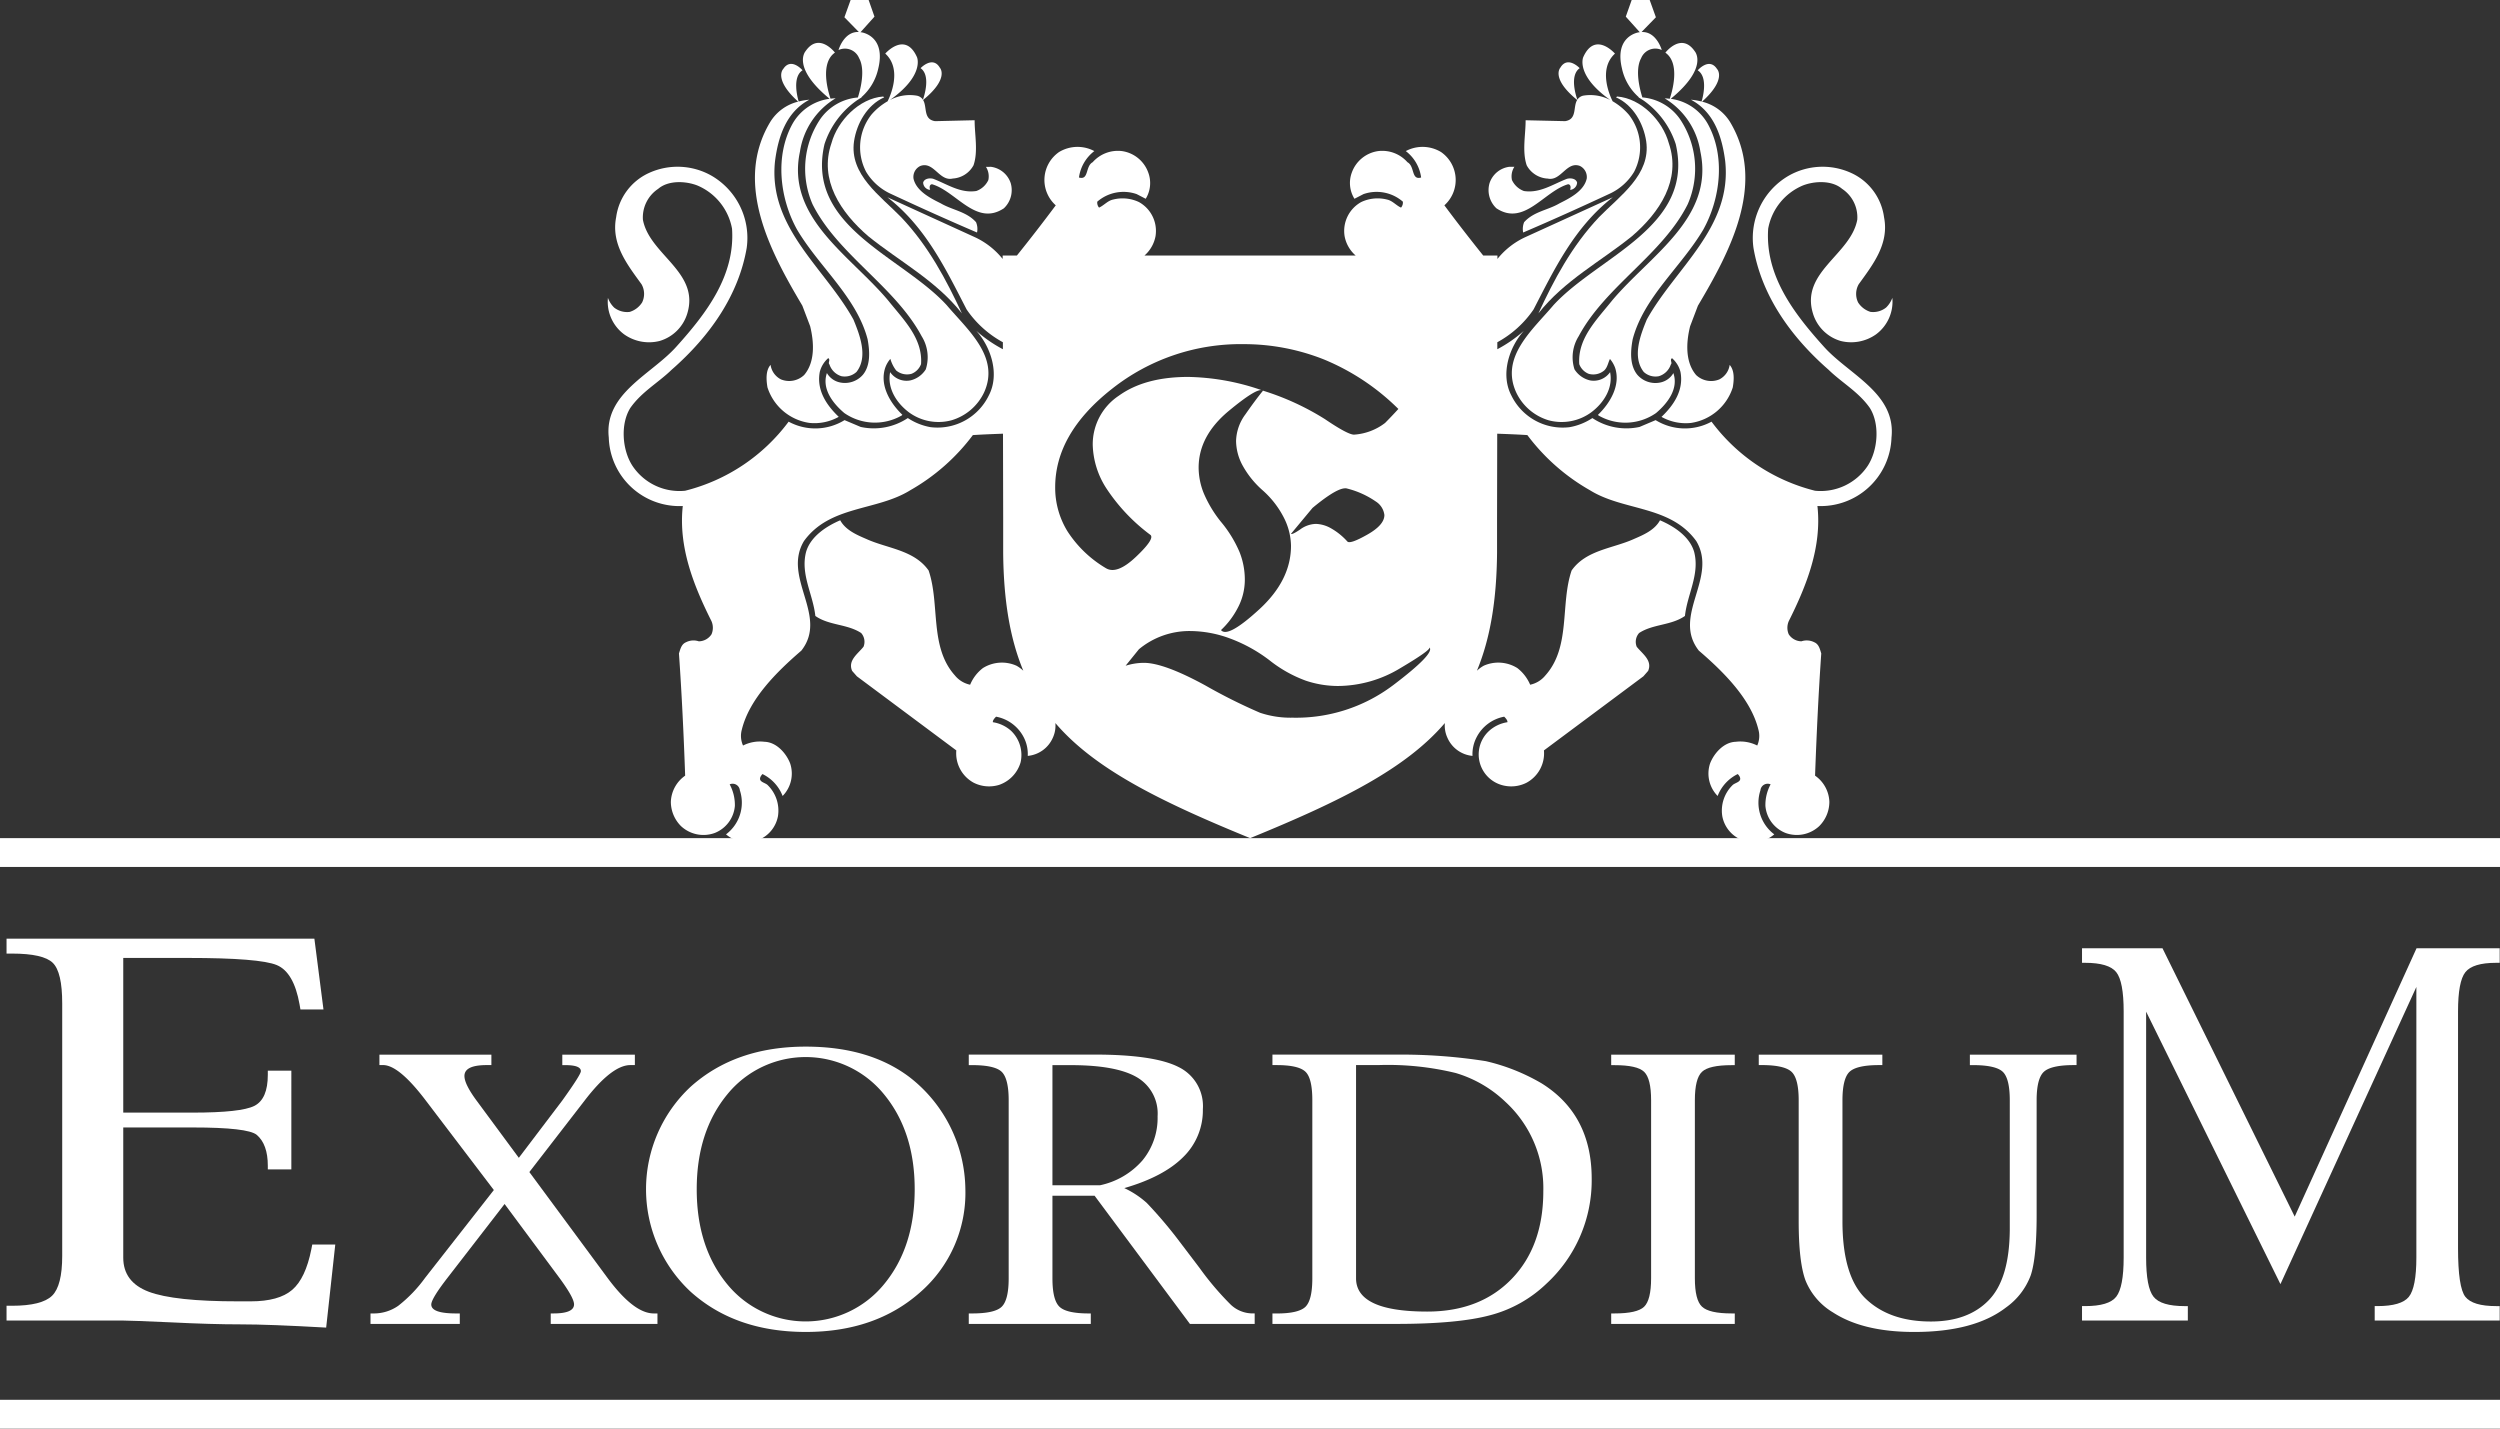
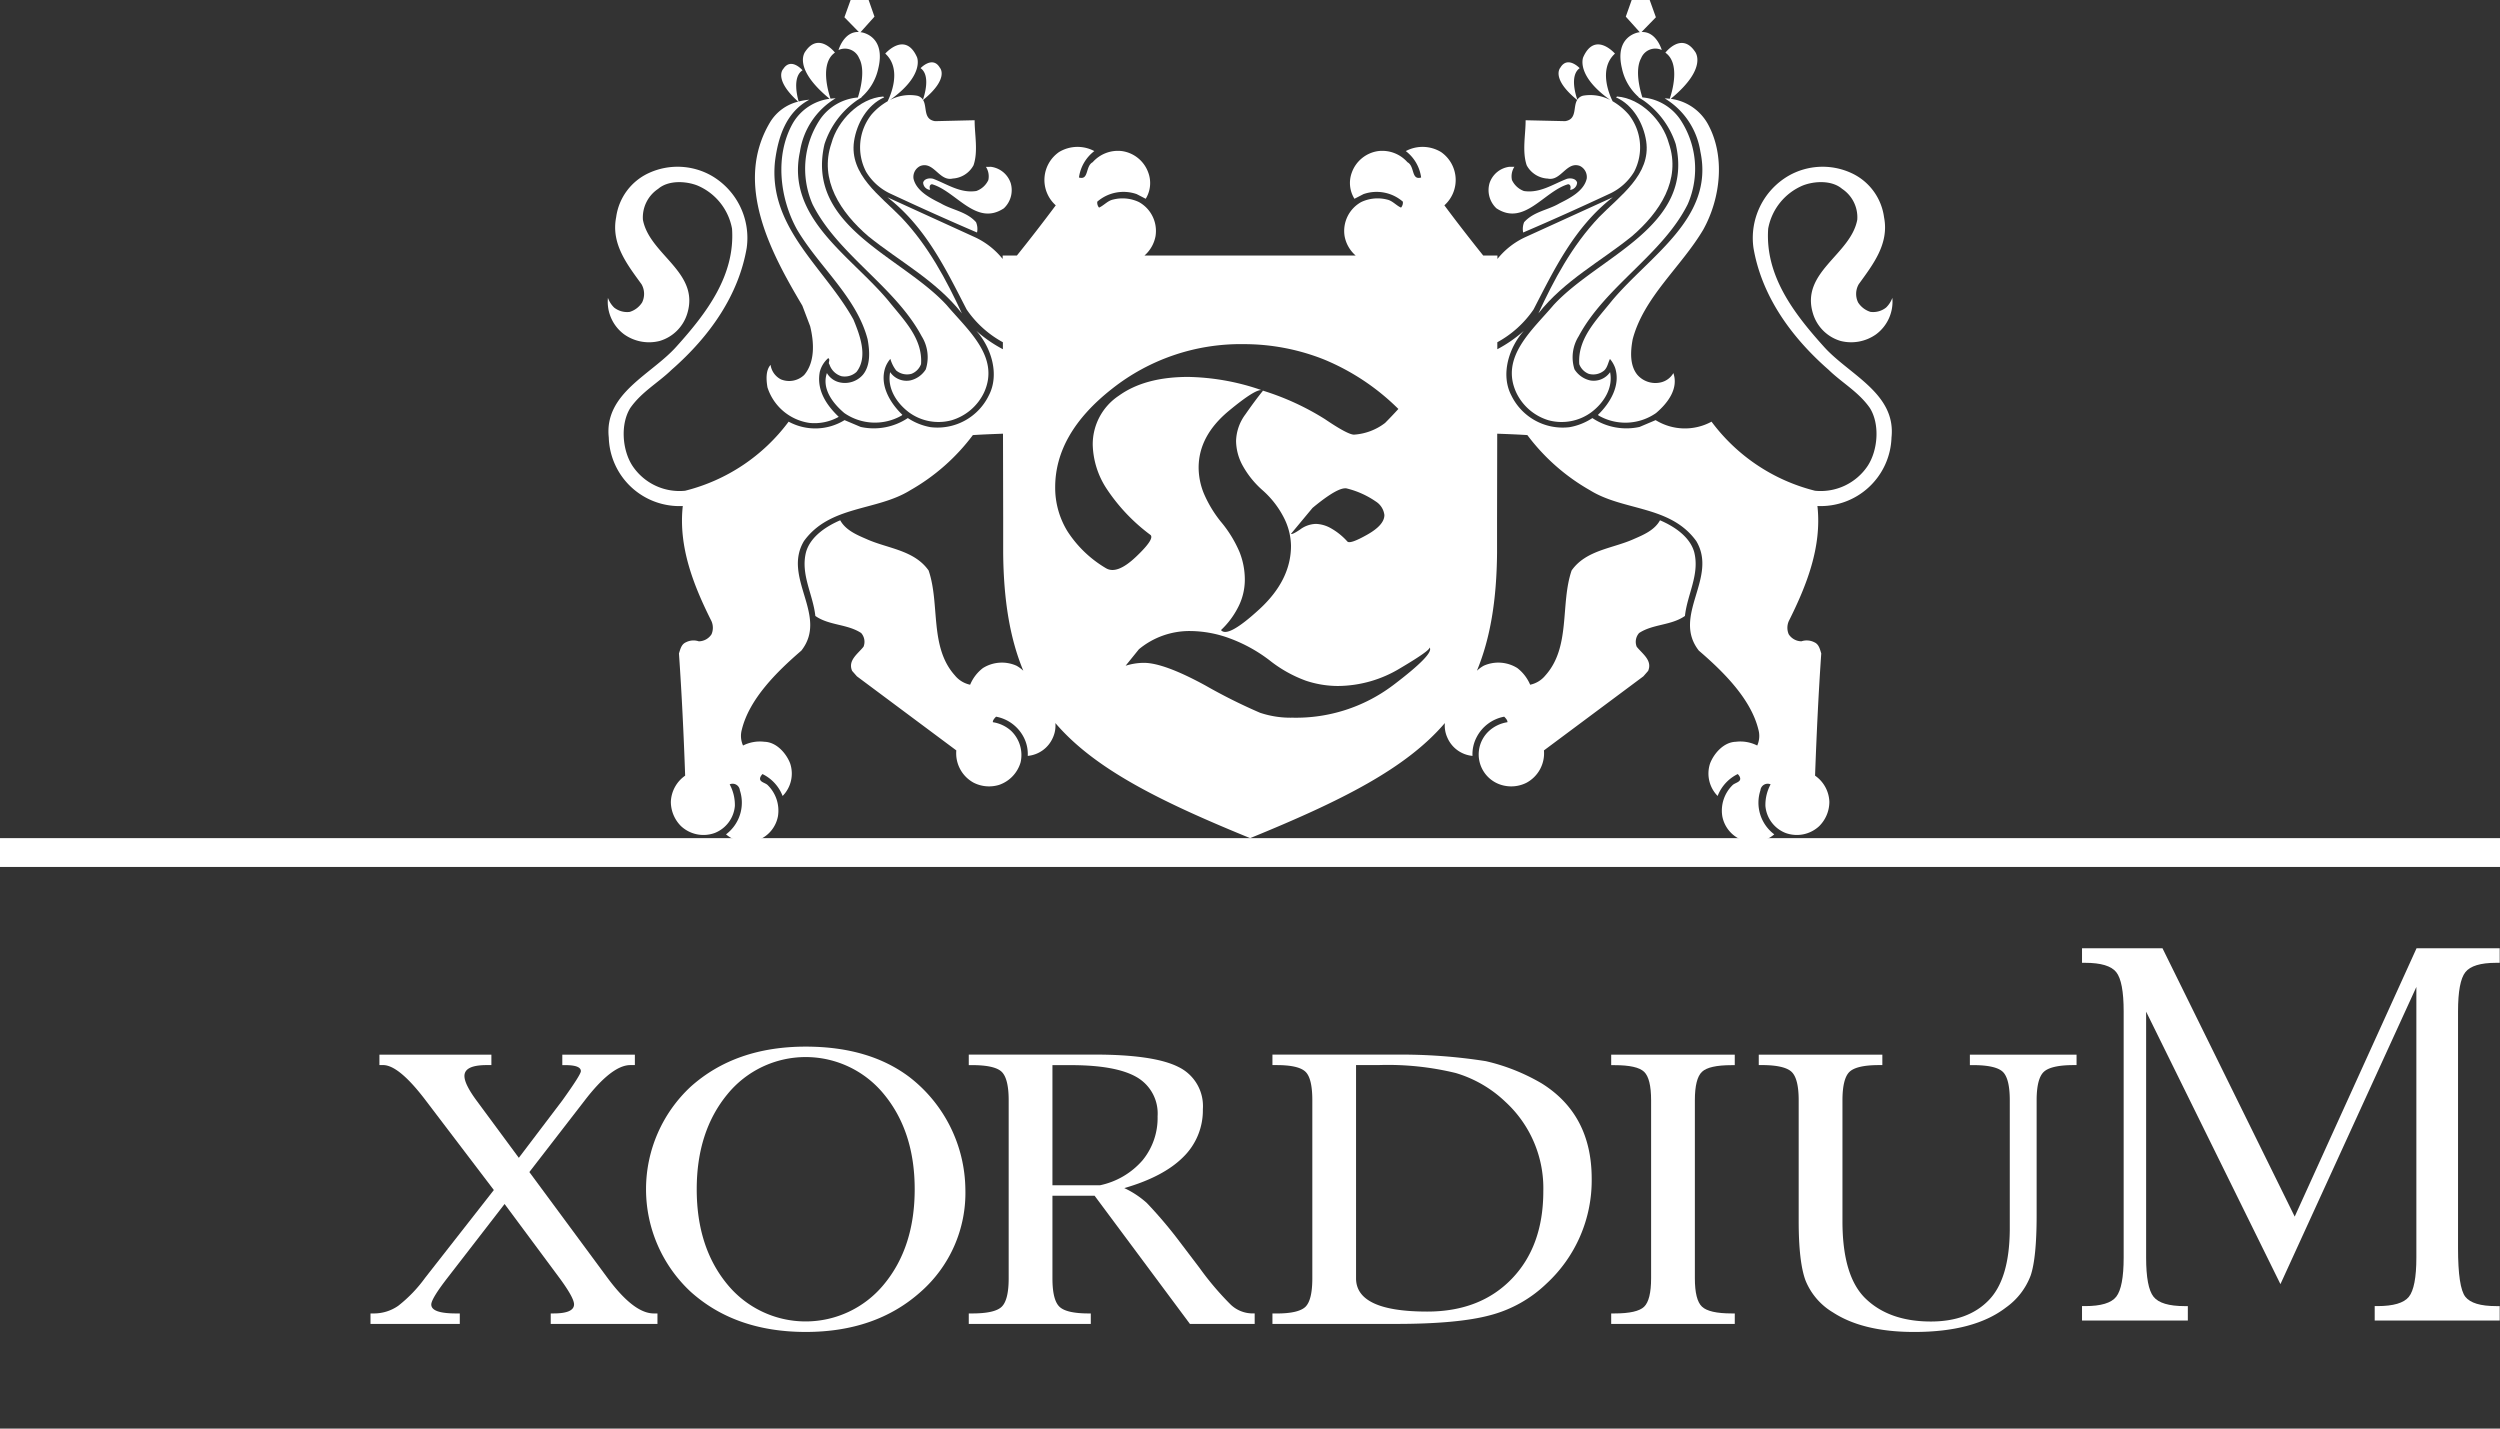
<svg xmlns="http://www.w3.org/2000/svg" width="378" height="216.005" viewBox="0 0 378 216.005">
  <rect x="0" y="0" width="378" height="216.005" fill="#333333" stroke="none" />
  <g id="그룹_32" data-name="그룹 32" transform="translate(-27.988 -59.534)">
-     <path id="패스_11" data-name="패스 11" d="M46.23,173.487v19.685q0,3.689,3.847,5.15t13.533,1.454h1.908c2.818,0,4.91-.577,6.258-1.737s2.311-3.205,2.895-6.147l.136-.7h3.48l-1.376,12.554q-8.664-.491-12.892-.487-4.492,0-10.587-.306c-3.976-.174-6.371-.271-7.189-.271H28.583v-2.237H29.4c3.016,0,5.035-.51,6.064-1.512S37,195.914,37,192.908v-38.18c0-3.151-.467-5.19-1.426-6.133-.95-.926-3.009-1.4-6.178-1.4h-.813v-2.25H75.129l1.374,10.7H73.02l-.135-.776c-.575-3.229-1.72-5.213-3.435-5.932s-6.195-1.082-13.442-1.082H46.23v23.387H56.752q7.283,0,9.309-1.022c1.349-.691,2.026-2.248,2.026-4.686V164.9h3.559V179.83H68.087v-.56c0-2.17-.565-3.726-1.683-4.673q-1.371-1.109-9.651-1.11Z" transform="translate(0.394 56.52)" fill="#fff" />
    <path id="패스_12" data-name="패스 12" d="M81.974,178.079l-8.667,11.207q-2.413,3.121-2.418,3.991c0,.906,1.253,1.351,3.759,1.351H75.2v1.584H61.7v-1.584h.492a6.415,6.415,0,0,0,3.709-1.162,20.857,20.857,0,0,0,4.066-4.236L80.35,175.968,70,162.357q-4.013-5.277-6.4-5.284h-.552V155.5h16.93v1.577h-.716c-2.245,0-3.36.548-3.36,1.65,0,.818.607,2.044,1.823,3.7l6.4,8.669,6.575-8.669c1.868-2.609,2.807-4.079,2.807-4.437,0-.6-.786-.909-2.346-.909H90.7V155.5h10.972v1.577h-.685q-2.8,0-6.918,5.372l-8.35,10.8,11.866,16.069c2.632,3.536,4.942,5.309,6.951,5.309h.552v1.584H88.95v-1.584h.42c2.064,0,3.106-.457,3.106-1.373,0-.653-.7-1.927-2.092-3.84Z" transform="translate(22.308 63.499)" fill="#fff" />
    <path id="패스_13" data-name="패스 13" d="M99.059,190.707q-4.626-5.608-4.623-14.379,0-8.724,4.636-14.357a15.269,15.269,0,0,1,23.676,0q4.644,5.641,4.644,14.357,0,8.769-4.644,14.379a15.307,15.307,0,0,1-23.689,0m29.233,1.142a19.914,19.914,0,0,0,6.763-15.53,21.732,21.732,0,0,0-8.448-16.941q-6.1-4.611-15.69-4.611-10.616,0-17.378,6.045a21.176,21.176,0,0,0,0,31.037q6.755,6.057,17.378,6.059,10.6,0,17.375-6.059" transform="translate(38.897 63.016)" fill="#fff" />
    <path id="패스_14" data-name="패스 14" d="M128.788,157.086h2.753q6.887,0,10.017,1.834a6.333,6.333,0,0,1,3.129,5.894,10.1,10.1,0,0,1-2.28,6.668,11.7,11.7,0,0,1-6.413,3.765h-7.207Zm6.374,19.746,14.412,19.382h9.792v-1.587h-.392a4.823,4.823,0,0,1-3.2-1.3,44.1,44.1,0,0,1-4.759-5.6l-3.367-4.434a66.158,66.158,0,0,0-4.606-5.379,13.74,13.74,0,0,0-3.39-2.235c3.973-1.15,6.938-2.717,8.917-4.7a9.86,9.86,0,0,0,2.963-7.232,6.563,6.563,0,0,0-3.709-6.391q-3.694-1.864-12.694-1.866H116.137v1.594h.48q3.447,0,4.495,1.01c.7.681,1.059,2.112,1.059,4.3v26.928c0,2.19-.357,3.621-1.059,4.3s-2.2,1.01-4.495,1.01h-.48v1.587h18.45v-1.587h-.292c-2.263,0-3.745-.334-4.452-1.022s-1.055-2.114-1.055-4.284v-12.49Z" transform="translate(58.329 63.496)" fill="#fff" />
    <path id="패스_15" data-name="패스 15" d="M159.837,157.076a43.394,43.394,0,0,1,11.639,1.2,18.435,18.435,0,0,1,7.5,4.345,17.722,17.722,0,0,1,5.748,13.525q0,8.31-4.779,13.257t-12.779,4.944q-10.758,0-10.756-5.03V157.076Zm2.637,39.138q9.345,0,14.211-1.314a19.31,19.31,0,0,0,8.514-4.774,21.225,21.225,0,0,0,6.84-15.874q0-9.681-7.554-14.4a29.912,29.912,0,0,0-8.458-3.368,82.293,82.293,0,0,0-13.553-.987H143.768v1.584h.646c2.207,0,3.653.336,4.35,1.007s1.034,2.112,1.034,4.31v26.925q0,3.275-1.034,4.3c-.7.676-2.144,1.014-4.35,1.014h-.646v1.584Z" transform="translate(76.613 63.496)" fill="#fff" />
    <path id="패스_16" data-name="패스 16" d="M193.275,196.211H174.591v-1.584h.518c2.268,0,3.764-.337,4.462-1.014s1.055-2.115,1.055-4.3V162.394q0-3.283-1.055-4.3c-.7-.676-2.193-1.007-4.462-1.007h-.518V155.5h18.684v1.587H192.8c-2.273,0-3.765.331-4.482,1.007s-1.075,2.115-1.075,4.3v26.921c0,2.174.354,3.606,1.075,4.287s2.208,1.025,4.482,1.025h.479Z" transform="translate(97.009 63.499)" fill="#fff" />
    <path id="패스_17" data-name="패스 17" d="M188.019,157.073V155.5h18.686v1.577h-.515c-2.258,0-3.742.347-4.448,1.017s-1.068,2.115-1.068,4.3v18.3q0,8.4,3.573,11.758,3.577,3.395,9.8,3.395,5.611,0,8.731-3.209,3.136-3.208,3.194-10.651v-19.59q0-3.278-1.053-4.3c-.7-.67-2.2-1.017-4.5-1.017h-.48V155.5h16.13v1.577h-.424c-2.295,0-3.8.347-4.522,1.017s-1.09,2.115-1.09,4.3v17.4q0,6.378-.887,9.056a10.412,10.412,0,0,1-3.747,4.877q-4.8,3.7-13.869,3.7c-5.158,0-9.236-.977-12.262-2.938a9.975,9.975,0,0,1-4.168-4.819c-.7-1.859-1.045-4.859-1.045-8.988V162.391q0-3.278-1.08-4.3c-.721-.67-2.222-1.017-4.5-1.017Z" transform="translate(105.894 63.499)" fill="#fff" />
    <path id="패스_18" data-name="패스 18" d="M227.125,155.4v37.181c0,3.006.369,4.975,1.12,5.922s2.318,1.419,4.713,1.419h.474V202.1h-16V199.92h.474c2.393,0,3.958-.467,4.7-1.419s1.123-2.916,1.123-5.922V155.363q0-4.529-1.123-5.937t-4.7-1.411h-.474v-2.2H229.6l19.99,40.572,18.423-40.572h12.572v2.2h-.533c-2.368,0-3.91.474-4.654,1.411s-1.112,2.918-1.112,5.937v35.793q0,5.965,1.112,7.365c.744.932,2.287,1.4,4.654,1.4h.533V202.1h-18.9V199.92h.4q3.634,0,4.761-1.4c.754-.934,1.14-2.914,1.14-5.942V151.666L247.433,196.6Z" transform="translate(125.357 57.096)" fill="#fff" />
    <path id="패스_19" data-name="패스 19" d="M182.229,70.013a8.015,8.015,0,0,0,2.544,4.241h-.088c.231.12.454.268.681.415a.629.629,0,0,0,.073.045l-.005-.007a13,13,0,0,1,4.9,6.62c2.908,12.513-11.63,16.895-18.477,24.334-3.2,3.794-8.086,7.845-5.648,13.2a7.911,7.911,0,0,0,4.92,4.224,7.58,7.58,0,0,0,6.479-1.245c1.871-1.421,3.274-3.651,2.8-6.037a3.013,3.013,0,0,1-3.043,1.246,3.8,3.8,0,0,1-2.341-1.672,6,6,0,0,1,.638-5.01c4.006-7.526,12.719-12.381,16.491-19.969a13.432,13.432,0,0,0-1.218-12.915,7.712,7.712,0,0,0-5.646-3.219c-.356-1.11-1.155-4.083-.214-5.884.018-.017.02-.037.03-.055a2.316,2.316,0,0,1,3.116-1.231s-.8-2.837-3.063-2.715l2.175-2.233-.941-2.616h-2.719l-.891,2.521,2.117,2.355a.925.925,0,0,1-.136.013s-3.814.5-2.531,5.59" transform="translate(91.026 0)" fill="#fff" />
-     <path id="패스_20" data-name="패스 20" d="M186.649,71.034a9.966,9.966,0,0,0-1.61-.273c3.563,1.883,4.721,5.708,5.183,9.264,1.1,10.075-7.526,16.158-11.855,23.982-.939,2.291-2.253,5.635-.455,7.92a2.62,2.62,0,0,0,2.288.64A2.735,2.735,0,0,0,182,110.8c.284-.276-.208-.691.184-.957a4.1,4.1,0,0,1,1.276,2.075c.525,2.745-1,5.027-2.868,6.8a7.5,7.5,0,0,0,4.45.917,7.838,7.838,0,0,0,6.328-5.376c.2-1.176.279-2.547-.469-3.4a2.916,2.916,0,0,1-1.58,2.2,3.29,3.29,0,0,1-3.495-.67c-1.678-1.974-1.505-4.967-.907-7.373l1.178-3.1c4.706-7.945,10.451-18.428,4.88-27.757a6.905,6.905,0,0,0-4.252-3.1c3.8-3.43,2.263-4.94,2.263-4.94-1.187-1.828-2.923.2-2.923.2,1.592,1.015.784,4.076.587,4.719" transform="translate(98.614 3.848)" fill="#fff" />
    <path id="패스_21" data-name="패스 21" d="M184.6,71.819a11.411,11.411,0,0,1,5.409,8.071c2.13,10.047-7.662,15.7-13.393,22.551-2.3,2.885-5.191,5.681-4.922,9.566a2.5,2.5,0,0,0,1.437,1.469,2.569,2.569,0,0,0,2.331-.508c.515-.477.6-1.236.874-1.741a4.283,4.283,0,0,1,.786,1.359c.836,2.6-.723,5.269-2.6,7.089l.088.1a8.121,8.121,0,0,0,8.688-.369c1.786-1.512,3.428-3.7,2.626-6.044a2.972,2.972,0,0,1-1.971,1.421,3.616,3.616,0,0,1-3.485-1.173c-1.161-1.439-1.034-3.554-.7-5.352,1.68-6.4,7.35-10.956,10.685-16.607,2.622-4.733,3.375-11.2.613-16.075a7.537,7.537,0,0,0-5.54-3.684c5.786-4.764,3.639-7.177,3.639-7.177-2.027-2.969-4.452.2-4.452.2,2.325,1.62.994,6.009.661,6.969a7.284,7.284,0,0,0-.771-.06" transform="translate(95.079 2.584)" fill="#fff" />
    <path id="패스_22" data-name="패스 22" d="M184.267,75.069c.749,5.058-4,8.277-7.132,11.492-4.116,4.349-6.843,9.528-9.168,14.548,3.943-5,9.419-7.845,14.148-11.67,4.171-3.581,7.481-8.516,5.57-14.07-.922-3.39-4.2-6.788-7.818-7.054l-.161.126c2.62,1.165,4.161,4,4.561,6.627" transform="translate(92.625 5.811)" fill="#fff" />
    <path id="패스_23" data-name="패스 23" d="M170.276,83.854c2.034.479,2.855-2.655,4.894-1.906a1.861,1.861,0,0,1,1.04,1.913c-.42,1.883-2.552,2.961-4.108,3.739-1.758,1.042-3.887,1.225-5.356,2.851a2.732,2.732,0,0,0-.148,1.564c4.435-1.9,8.832-3.882,13.206-5.924a8.472,8.472,0,0,0,3.563-3.239,8,8,0,0,0-.794-8.651,9.456,9.456,0,0,0-2.446-2.027c-.339-.675-2.278-4.807.352-7.207,0,0-3.018-3.468-4.8.543,0,0-1.2,2.729,4.109,6.486a6.472,6.472,0,0,0-4.069-.68,1.42,1.42,0,0,0-.926.615c-.209-.577-1.21-3.661.352-4.764,0,0-1.825-1.946-2.93-.066,0,0-1.479,1.592,2.549,4.877-.651,1.059.02,2.926-1.82,3.2l-5.976-.135c.018,2.107-.555,4.7.168,6.818a3.827,3.827,0,0,0,3.139,2" transform="translate(91.692 2.674)" fill="#fff" />
    <path id="패스_24" data-name="패스 24" d="M175.474,77.35c.432.03.419.587.282.821l.15.013a1.159,1.159,0,0,0,.921-1.087c-.166-.608-.975-.73-1.54-.567-2.1.8-4.091,2.218-6.5,1.844a3.217,3.217,0,0,1-1.813-1.667,2.654,2.654,0,0,1,.367-1.991l-.753-.007a3.641,3.641,0,0,0-3.009,2.5,3.779,3.779,0,0,0,1.049,3.779c4.194,2.773,7.187-2.577,10.849-3.644" transform="translate(89.62 10.043)" fill="#fff" />
-     <path id="패스_25" data-name="패스 25" d="M141.751,135.8c-.048.018-.025.005,0,0s.046.018,0,0h0c-.048-.018-.025-.008,0,0" transform="translate(75.26 50.461)" fill="#fff" />
    <path id="패스_26" data-name="패스 26" d="M272.342,96.414a2.941,2.941,0,0,1,.1-2.75c2.145-2.974,4.626-6.1,3.824-10.135a8.6,8.6,0,0,0-4.995-6.7,10.387,10.387,0,0,0-9.444.442,10.876,10.876,0,0,0-5.3,10.916c1.213,7.074,5.494,13.289,11.359,18.417,2.034,1.981,4.513,3.32,6.231,5.764,1.545,2.456,1.226,6.4-.324,8.766a8.543,8.543,0,0,1-7.961,3.757,27.955,27.955,0,0,1-15.648-10.445,8.429,8.429,0,0,1-8.453-.233l-2.436,1.032a9.276,9.276,0,0,1-7.127-1.343,9.11,9.11,0,0,1-3.43,1.374,8.624,8.624,0,0,1-8.812-4.774c-1.68-3.189-.366-7.285,1.881-9.791a20.337,20.337,0,0,1-4.013,2.783l0-1.057a15.737,15.737,0,0,0,5.484-4.964c3.122-6.045,6.177-12.46,11.981-16.959l-13.224,6.029a11.657,11.657,0,0,0-4.224,3.3v-.513h-2.145c-2.021-2.523-3.947-5-5.876-7.594a5.143,5.143,0,0,0-.5-8.054,5.39,5.39,0,0,0-5.334-.148,6.035,6.035,0,0,1,2.32,3.995c-1.529.449-.929-1.7-2.069-2.311a5.075,5.075,0,0,0-4.428-1.683,4.97,4.97,0,0,0-3.973,3.215,4.523,4.523,0,0,0,.387,3.995l1.371-.708a6.057,6.057,0,0,1,5.947,1.143,1.158,1.158,0,0,1-.273.9c-.718-.307-1.279-1.03-2.092-1.211a5.805,5.805,0,0,0-3.923.367,4.989,4.989,0,0,0-2.521,5.151,5.092,5.092,0,0,0,1.678,2.943h-31.94a5.129,5.129,0,0,0,1.678-2.943,4.99,4.99,0,0,0-2.522-5.151,5.8,5.8,0,0,0-3.92-.367c-.818.181-1.379.9-2.1,1.211a1.159,1.159,0,0,1-.266-.9,6.057,6.057,0,0,1,5.951-1.143l1.371.708a4.549,4.549,0,0,0,.374-3.995,4.965,4.965,0,0,0-3.961-3.215,5.09,5.09,0,0,0-4.434,1.683c-1.135.611-.543,2.76-2.072,2.311a6.052,6.052,0,0,1,2.323-3.995,5.4,5.4,0,0,0-5.339.148,5.141,5.141,0,0,0-.492,8.054c-1.933,2.591-3.854,5.072-5.881,7.594h-2.149l0,.513a11.664,11.664,0,0,0-4.222-3.3L125.57,80.513c5.808,4.5,8.857,10.914,11.979,16.959a15.732,15.732,0,0,0,5.487,4.964l0,1.057a20.215,20.215,0,0,1-4.016-2.783c2.247,2.506,3.558,6.6,1.879,9.791a8.623,8.623,0,0,1-8.812,4.774,9.127,9.127,0,0,1-3.426-1.374,9.278,9.278,0,0,1-7.124,1.343l-2.441-1.032a8.432,8.432,0,0,1-8.455.233,27.948,27.948,0,0,1-15.65,10.445,8.53,8.53,0,0,1-7.955-3.757c-1.554-2.363-1.866-6.31-.327-8.766,1.717-2.444,4.194-3.784,6.235-5.764,5.864-5.128,10.138-11.343,11.356-18.417a10.88,10.88,0,0,0-5.294-10.916,10.4,10.4,0,0,0-9.449-.442,8.605,8.605,0,0,0-4.993,6.7c-.8,4.04,1.678,7.16,3.832,10.135a2.94,2.94,0,0,1,.095,2.75,3.4,3.4,0,0,1-1.879,1.436,3.156,3.156,0,0,1-2.361-.66,3.918,3.918,0,0,1-.932-1.457,6.125,6.125,0,0,0,2.458,5.517,6.513,6.513,0,0,0,5.341,1,6.184,6.184,0,0,0,4.191-4.133c1.946-6.293-5.71-8.9-6.7-14.2a5.187,5.187,0,0,1,2.316-4.679c1.515-1.3,4.108-1.195,5.889-.512a8.8,8.8,0,0,1,5.269,6.537c.487,7.036-3.789,12.7-8.363,17.782-3.769,4.271-11,7.077-10.273,13.8A10.691,10.691,0,0,0,94.637,127.2c-.685,6.211,1.655,12.052,4.334,17.4a2.491,2.491,0,0,1,.012,1.991,2.32,2.32,0,0,1-1.923,1.067,2.5,2.5,0,0,0-1.936.141c-.713.3-.859,1.063-1.065,1.693.417,6.014.721,12.283.936,18.478a5.052,5.052,0,0,0-2.162,3.955,5.211,5.211,0,0,0,1.544,3.682,4.979,4.979,0,0,0,5.088,1.03,4.83,4.83,0,0,0,3.048-4.094,6.588,6.588,0,0,0-.786-3.259,1.1,1.1,0,0,1,1.54.9,5.988,5.988,0,0,1-2.094,6.66,4.887,4.887,0,0,0,4.847.874,4.817,4.817,0,0,0,3.011-3.639,5.393,5.393,0,0,0-1.527-4.651c-.391-.435-1.484-.475-1.108-1.3a1.693,1.693,0,0,1,.293-.4,6.163,6.163,0,0,1,3.044,3.313,4.838,4.838,0,0,0,1.142-4.91c-.578-1.522-2.057-3.227-3.873-3.282a5.646,5.646,0,0,0-3.255.565,3.545,3.545,0,0,1-.183-2.4c1.133-4.643,5.284-8.751,9-11.949,4.138-5.271-2.923-11.006.392-16.562,3.923-5.426,10.971-4.518,16.062-7.68a30.846,30.846,0,0,0,9.48-8.348c1.534-.1,3.049-.153,4.555-.211l.028,12.77v5.238c.065,7.2,1.025,12.971,3.044,17.835a5.1,5.1,0,0,0-1.042-.764,5.412,5.412,0,0,0-5.063.356,6.092,6.092,0,0,0-1.934,2.521,4.019,4.019,0,0,1-2.3-1.4c-3.885-4.315-2.235-10.783-3.98-15.874-2.2-3.112-6.225-3.313-9.4-4.754-1.432-.618-3.146-1.336-3.965-2.835-2.042.876-4.473,2.409-5.161,4.781-.876,3.385,1.044,6.386,1.4,9.683,2.067,1.459,4.824,1.2,6.926,2.579a2,2,0,0,1,.359,2.075c-.826,1.054-2.413,2.059-1.723,3.654l.723.823,15.03,11.2a5.054,5.054,0,0,0,2.654,4.9,5.161,5.161,0,0,0,3.832.307,5.108,5.108,0,0,0,3.237-3.418,5.055,5.055,0,0,0-1.432-4.741,5.293,5.293,0,0,0-2.762-1.311c-.045-.277.249-.608.482-.837a5.926,5.926,0,0,1,4.189,3.129,5.484,5.484,0,0,1,.6,2.8,4.6,4.6,0,0,0,3.8-2.76,4.347,4.347,0,0,0,.377-2.205c5.868,6.856,15.554,11.73,29.449,17.4,13.89-5.67,23.578-10.544,29.442-17.4a4.383,4.383,0,0,0,.379,2.205,4.6,4.6,0,0,0,3.8,2.76,5.521,5.521,0,0,1,.61-2.8,5.911,5.911,0,0,1,4.182-3.129c.233.229.53.56.49.837a5.306,5.306,0,0,0-2.77,1.311,4.814,4.814,0,0,0,1.81,8.159,5.142,5.142,0,0,0,3.825-.307,5.053,5.053,0,0,0,2.655-4.9l15.033-11.2.721-.823c.685-1.6-.9-2.6-1.728-3.654a2,2,0,0,1,.366-2.075c2.1-1.378,4.849-1.12,6.928-2.579.356-3.3,2.268-6.3,1.392-9.683-.686-2.371-3.117-3.905-5.165-4.781-.816,1.5-2.531,2.217-3.957,2.835-3.182,1.441-7.214,1.642-9.405,4.754-1.743,5.091-.093,11.559-3.973,15.874a4.045,4.045,0,0,1-2.295,1.4,6.284,6.284,0,0,0-1.943-2.521,5.43,5.43,0,0,0-5.072-.356,5.163,5.163,0,0,0-1.037.764c2.016-4.864,2.983-10.637,3.046-17.835v-5.238l.025-12.77c1.5.058,3.018.111,4.556.211a30.86,30.86,0,0,0,9.478,8.348c5.095,3.162,12.144,2.255,16.064,7.68,3.318,5.557-3.737,11.291.387,16.562,3.726,3.2,7.878,7.307,9.007,11.949a3.554,3.554,0,0,1-.18,2.4,5.644,5.644,0,0,0-3.257-.565c-1.811.055-3.292,1.76-3.874,3.282a4.84,4.84,0,0,0,1.145,4.91,6.157,6.157,0,0,1,3.038-3.313,1.468,1.468,0,0,1,.3.4c.376.829-.713.869-1.107,1.3a5.394,5.394,0,0,0-1.529,4.651,4.817,4.817,0,0,0,3.011,3.639,4.894,4.894,0,0,0,4.852-.874,5.98,5.98,0,0,1-2.094-6.66,1.1,1.1,0,0,1,1.539-.9,6.551,6.551,0,0,0-.786,3.259,4.819,4.819,0,0,0,3.051,4.094,4.963,4.963,0,0,0,5.078-1.03A5.193,5.193,0,0,0,268,171.923a5.033,5.033,0,0,0-2.162-3.955c.223-6.195.52-12.465.936-18.478-.2-.63-.351-1.394-1.059-1.693a2.508,2.508,0,0,0-1.939-.141,2.329,2.329,0,0,1-1.923-1.067,2.506,2.506,0,0,1,.013-1.991c2.675-5.347,5.017-11.188,4.329-17.4a10.71,10.71,0,0,0,11.2-10.356c.72-6.725-6.517-9.532-10.283-13.8-4.575-5.083-8.85-10.746-8.362-17.782a8.787,8.787,0,0,1,5.271-6.537c1.778-.683,4.375-.786,5.892.512a5.161,5.161,0,0,1,2.306,4.679c-.984,5.3-8.639,7.908-6.692,14.2a6.182,6.182,0,0,0,4.189,4.133,6.506,6.506,0,0,0,5.337-1,6.148,6.148,0,0,0,2.468-5.517,3.9,3.9,0,0,1-.94,1.457,3.15,3.15,0,0,1-2.36.66,3.421,3.421,0,0,1-1.883-1.436m-69.506,16.117c-.666.731-1.341,1.439-2.009,2.112a8.623,8.623,0,0,1-4.7,1.768c-.615,0-2.07-.769-4.364-2.326a39.51,39.51,0,0,0-9.394-4.322c-.852,1.053-1.735,2.252-2.66,3.581a7.042,7.042,0,0,0-1.411,4.028,7.975,7.975,0,0,0,.931,3.6,13.937,13.937,0,0,0,3.1,3.868,14.03,14.03,0,0,1,3.229,4.188,9.651,9.651,0,0,1,1.045,4.191q0,5.2-4.792,9.6t-5.791,3.141a12.388,12.388,0,0,0,2.491-3.272,9.078,9.078,0,0,0,1.11-4.443,11.257,11.257,0,0,0-.793-4.065,18.218,18.218,0,0,0-2.868-4.651,18.215,18.215,0,0,1-2.539-4.236,10.446,10.446,0,0,1-.784-3.9q0-4.776,4.537-8.554c2.906-2.411,4.588-3.421,5.121-3.106a.08.08,0,0,0-.043-.015,35.421,35.421,0,0,0-11.2-2.034q-6.54,0-10.484,2.842a8.814,8.814,0,0,0-3.942,7.466,12.677,12.677,0,0,0,2.117,6.625,27.8,27.8,0,0,0,6.612,6.958c.452.392-.283,1.5-2.194,3.31s-3.42,2.39-4.541,1.718a17.5,17.5,0,0,1-5.813-5.575,12.567,12.567,0,0,1-1.859-6.66q0-8.141,8.594-14.889a31.343,31.343,0,0,1,19.907-6.752,32.767,32.767,0,0,1,12.16,2.326,34.772,34.772,0,0,1,11.23,7.476M186.6,131.4c1.06-1.27,2.145-2.582,3.259-3.917q4.013-3.333,5.264-2.916a13.335,13.335,0,0,1,4.306,1.954,2.81,2.81,0,0,1,1.291,2.042q0,1.505-2.594,2.968c-1.722.975-2.725,1.321-3,1.039a9.837,9.837,0,0,0-2.549-2.041,4.91,4.91,0,0,0-2.213-.625,4.176,4.176,0,0,0-2.373.836c-.816.555-1.275.774-1.388.66m15.356,22.952a24.339,24.339,0,0,1-15.132,4.852,14.543,14.543,0,0,1-4.9-.741,82.648,82.648,0,0,1-8.309-4.151q-6.239-3.4-9.266-3.4a9.307,9.307,0,0,0-2.763.439l2.012-2.491a11.952,11.952,0,0,1,7.8-2.757,17.515,17.515,0,0,1,5.912,1.1,22.934,22.934,0,0,1,6.075,3.352,19.6,19.6,0,0,0,5.457,3.056,15.393,15.393,0,0,0,4.862.8,18.335,18.335,0,0,0,9.427-2.7c3.044-1.8,4.508-2.842,4.409-3.126q.828.922-5.583,5.769m-19.57-44.612c-.02-.02-.071.007-.095-.007a.771.771,0,0,1,.08.028c.005-.008.005-.015.015-.022" transform="translate(36.588 8.844)" fill="#fff" />
    <path id="패스_27" data-name="패스 27" d="M106.295,67.1a2.312,2.312,0,0,1,3.112,1.231.423.423,0,0,1,.033.058c.942,1.8.14,4.771-.219,5.884a7.717,7.717,0,0,0-5.65,3.215,13.459,13.459,0,0,0-1.208,12.921c3.775,7.581,12.486,12.44,16.5,19.962a5.989,5.989,0,0,1,.626,5.01,3.755,3.755,0,0,1-2.341,1.672A3,3,0,0,1,114.1,115.8c-.474,2.391.929,4.621,2.795,6.042a7.561,7.561,0,0,0,6.476,1.24,7.92,7.92,0,0,0,4.935-4.219c2.434-5.357-2.459-9.409-5.663-13.2-6.845-7.443-21.371-11.821-18.47-24.334a12.985,12.985,0,0,1,4.9-6.617v0a.875.875,0,0,0,.076-.052c.221-.141.445-.289.673-.409a.385.385,0,0,1-.09,0,7.994,7.994,0,0,0,2.546-4.242c1.283-5.1-2.517-5.588-2.517-5.588a1.224,1.224,0,0,1-.143-.015l2.112-2.355-.884-2.521h-2.722l-.939,2.616,2.178,2.227c-2.267-.115-3.069,2.722-3.069,2.722" transform="translate(48.478 0)" fill="#fff" />
    <path id="패스_28" data-name="패스 28" d="M105.029,105.013c.59,2.406.774,5.4-.909,7.373a3.289,3.289,0,0,1-3.5.666,2.924,2.924,0,0,1-1.577-2.2c-.748.859-.663,2.227-.47,3.4a7.839,7.839,0,0,0,6.331,5.376,7.5,7.5,0,0,0,4.447-.917c-1.863-1.771-3.383-4.046-2.866-6.793a4.127,4.127,0,0,1,1.279-2.085c.386.274-.095.683.184.959a2.737,2.737,0,0,0,1.795,1.771,2.618,2.618,0,0,0,2.292-.641c1.791-2.283.484-5.627-.462-7.918C107.249,96.177,98.623,90.1,99.72,80.025c.464-3.556,1.632-7.385,5.186-9.261a9.24,9.24,0,0,0-1.613.269c-.188-.645-1-3.7.585-4.719,0,0-1.733-2.031-2.918-.2,0,0-1.542,1.505,2.258,4.94a6.878,6.878,0,0,0-4.241,3.1c-5.575,9.329.168,19.813,4.874,27.754Z" transform="translate(45.455 3.848)" fill="#fff" />
    <path id="패스_29" data-name="패스 29" d="M106.366,71.887a7.564,7.564,0,0,0-5.54,3.684c-2.76,4.879-2,11.343.62,16.075,3.33,5.651,9.006,10.21,10.678,16.6.329,1.808.467,3.917-.7,5.356a3.611,3.611,0,0,1-3.476,1.173,2.981,2.981,0,0,1-1.977-1.421c-.8,2.341.841,4.531,2.627,6.044a8.123,8.123,0,0,0,8.689.369l.093-.1c-1.893-1.82-3.445-4.492-2.6-7.089a4.141,4.141,0,0,1,.786-1.366,5.274,5.274,0,0,0,.872,1.748,2.56,2.56,0,0,0,2.33.508,2.512,2.512,0,0,0,1.436-1.469c.274-3.885-2.619-6.678-4.922-9.558-5.725-6.861-15.525-12.513-13.388-22.559a11.388,11.388,0,0,1,5.4-8.071,7.739,7.739,0,0,0-.776.06c-.329-.96-1.657-5.349.668-6.969,0,0-2.423-3.169-4.452-.2,0,0-2.15,2.413,3.636,7.177" transform="translate(47.046 2.584)" fill="#fff" />
    <path id="패스_30" data-name="패스 30" d="M103.866,75.37c-1.919,5.557,1.4,10.492,5.57,14.073,4.729,3.822,10.208,6.665,14.151,11.664-2.331-5.012-5.05-10.193-9.178-14.538-3.127-3.222-7.875-6.441-7.129-11.5.4-2.63,1.943-5.462,4.563-6.632l-.164-.121c-3.613.269-6.893,3.664-7.813,7.054" transform="translate(49.84 5.811)" fill="#fff" />
    <path id="패스_31" data-name="패스 31" d="M110.4,72.177a9.27,9.27,0,0,0-2.448,2.024,7.98,7.98,0,0,0-.791,8.644,8.461,8.461,0,0,0,3.559,3.245c4.375,2.042,8.77,4.028,13.206,5.924a2.6,2.6,0,0,0-.153-1.564c-1.459-1.624-3.589-1.816-5.344-2.851-1.569-.776-3.694-1.863-4.109-3.739a1.833,1.833,0,0,1,1.037-1.906c2.041-.753,2.855,2.378,4.9,1.9a3.825,3.825,0,0,0,3.137-2c.731-2.109.151-4.713.171-6.815l-5.98.141c-1.834-.276-1.167-2.142-1.816-3.2,4.031-3.29,2.541-4.874,2.541-4.874-1.092-1.879-2.92.061-2.92.061,1.56,1.1.558,4.184.357,4.764a1.426,1.426,0,0,0-.936-.608,6.366,6.366,0,0,0-4.07.673c5.316-3.762,4.109-6.486,4.109-6.486-1.783-4.008-4.8-.547-4.8-.547,2.632,2.4.695,6.539.354,7.213" transform="translate(51.789 2.674)" fill="#fff" />
    <path id="패스_32" data-name="패스 32" d="M113.523,76.53c-.557-.163-1.371-.038-1.537.567a1.154,1.154,0,0,0,.916,1.087l.153-.015c-.136-.233-.153-.793.279-.819,3.666,1.072,6.658,6.418,10.856,3.638a3.778,3.778,0,0,0,1.045-3.775,3.641,3.641,0,0,0-3-2.5l-.753.012a2.663,2.663,0,0,1,.361,1.991,3.185,3.185,0,0,1-1.813,1.653c-2.408.382-4.409-1.037-6.506-1.838" transform="translate(55.582 10.043)" fill="#fff" />
    <rect id="사각형_4" data-name="사각형 4" width="378" height="4.356" transform="translate(27.988 186.26)" fill="#fff" />
-     <rect id="사각형_5" data-name="사각형 5" width="378" height="4.356" transform="translate(27.988 271.183)" fill="#fff" />
  </g>
</svg>